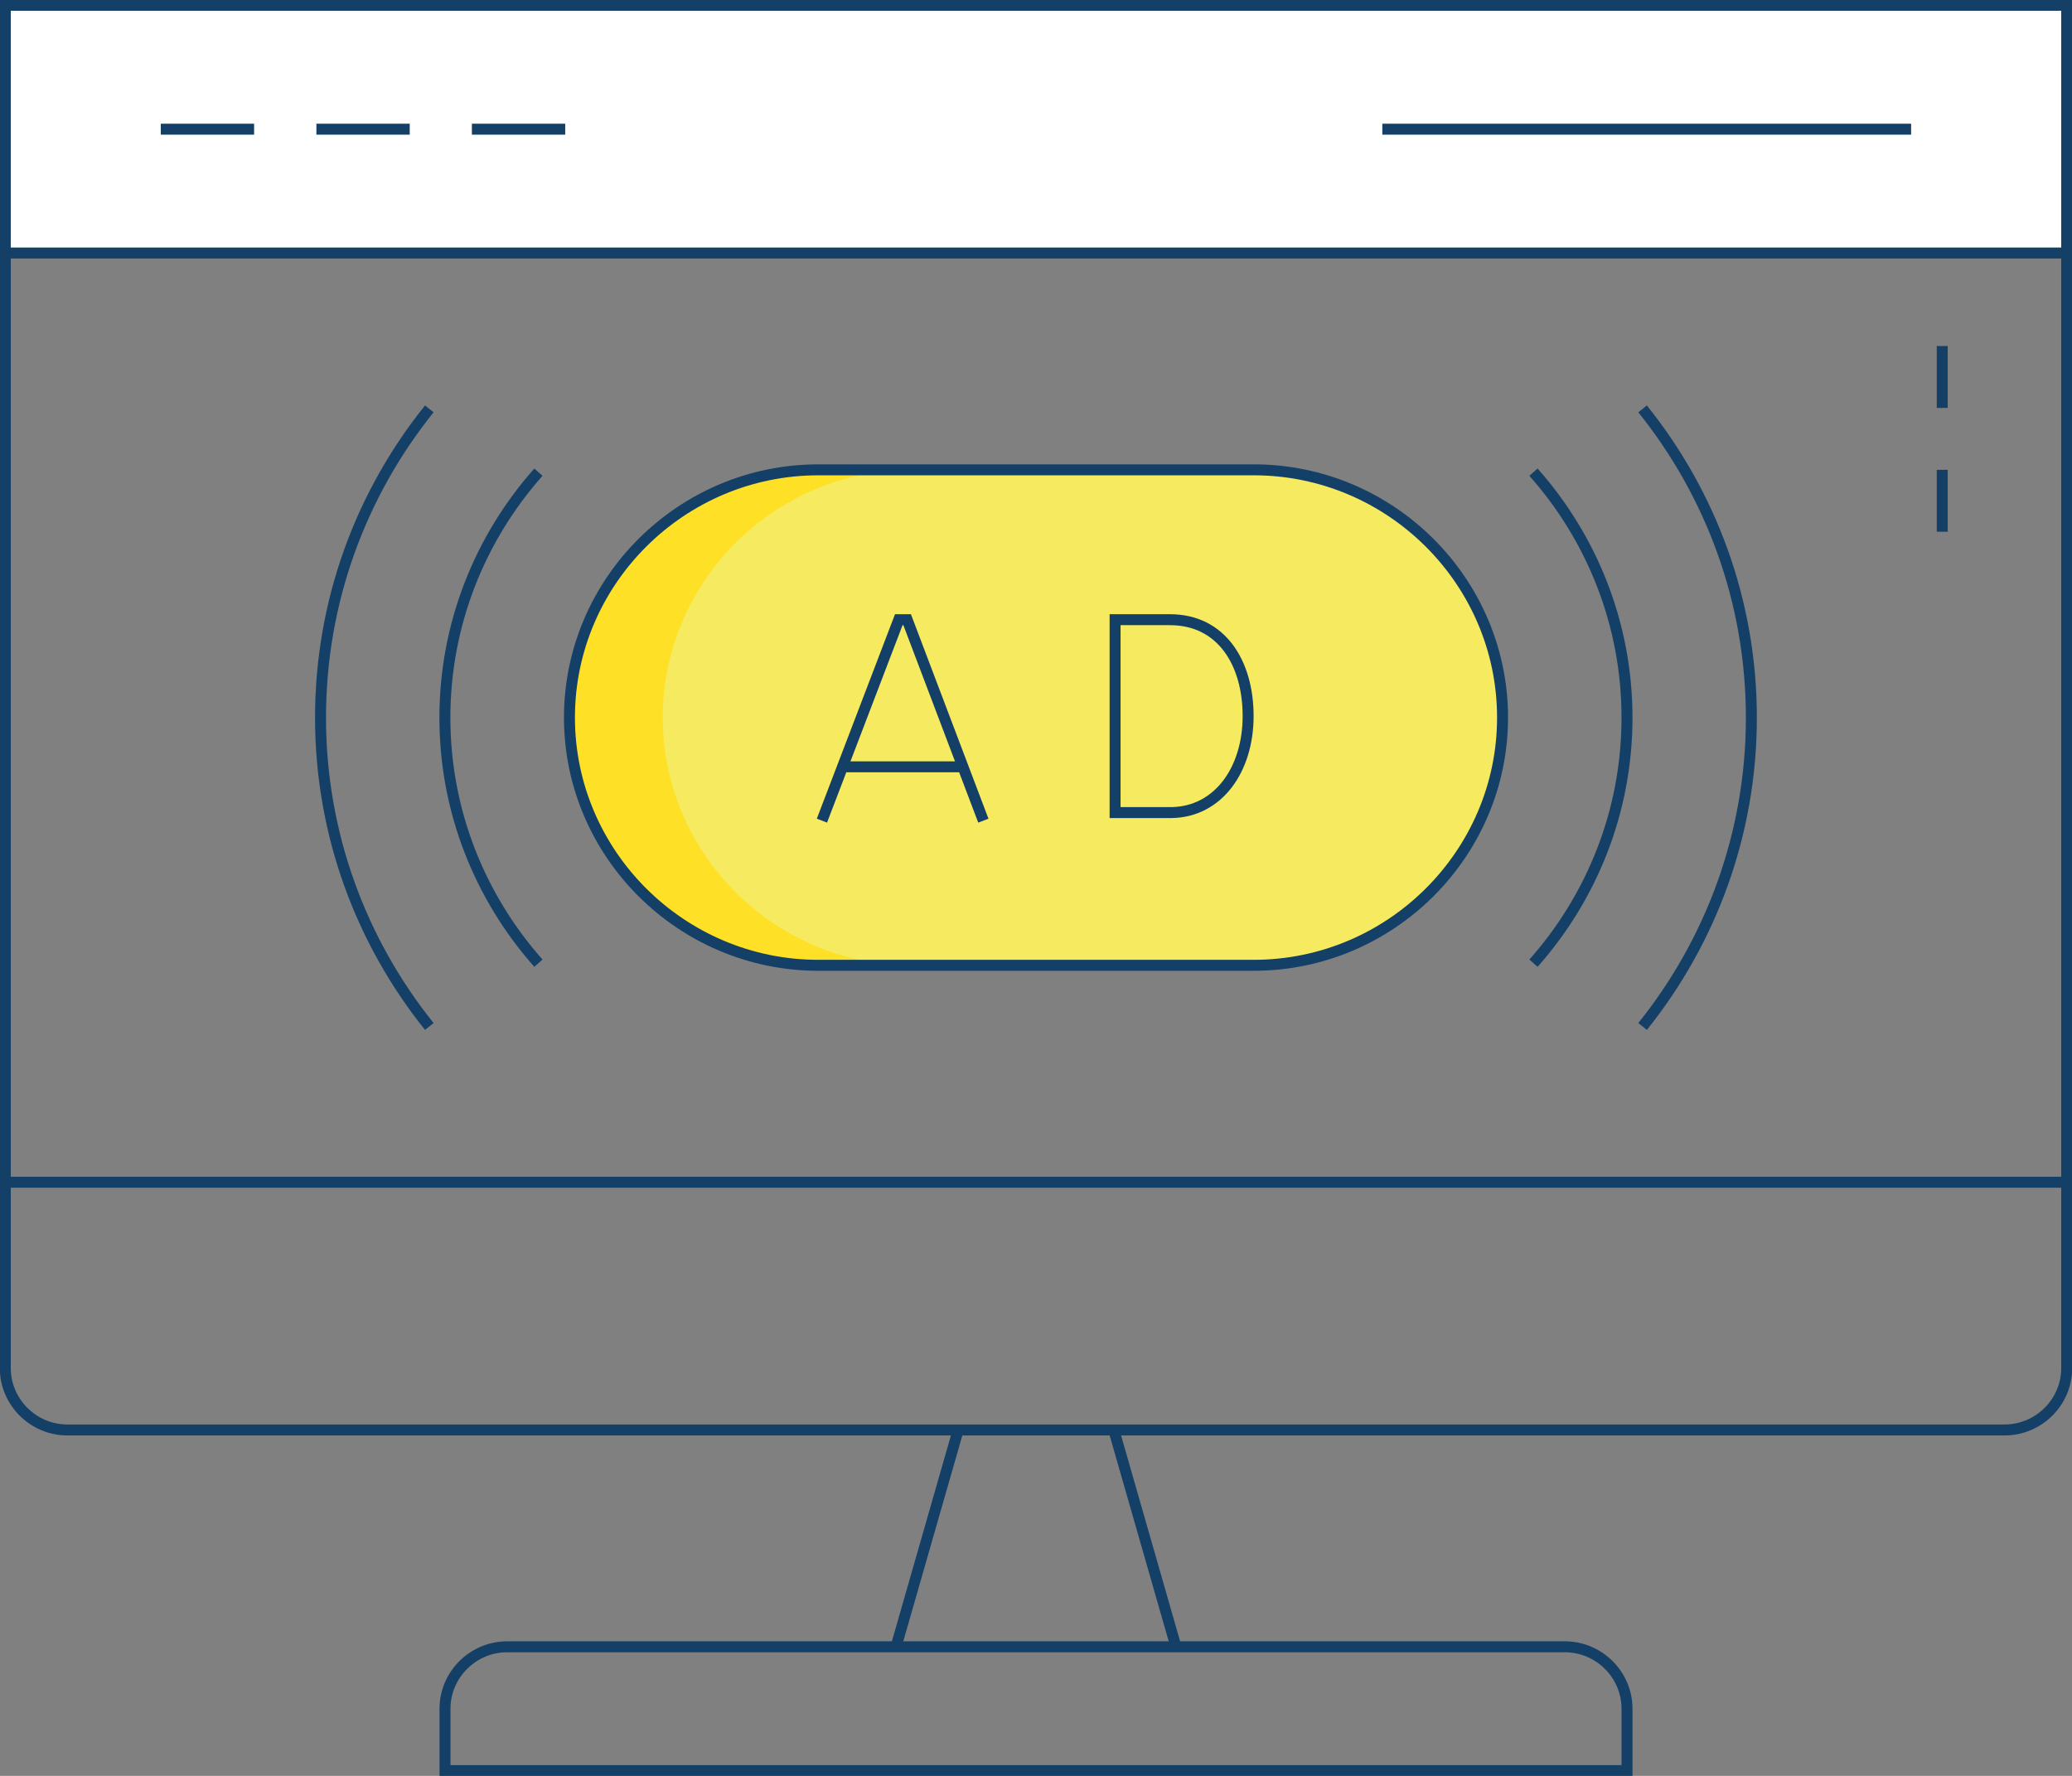
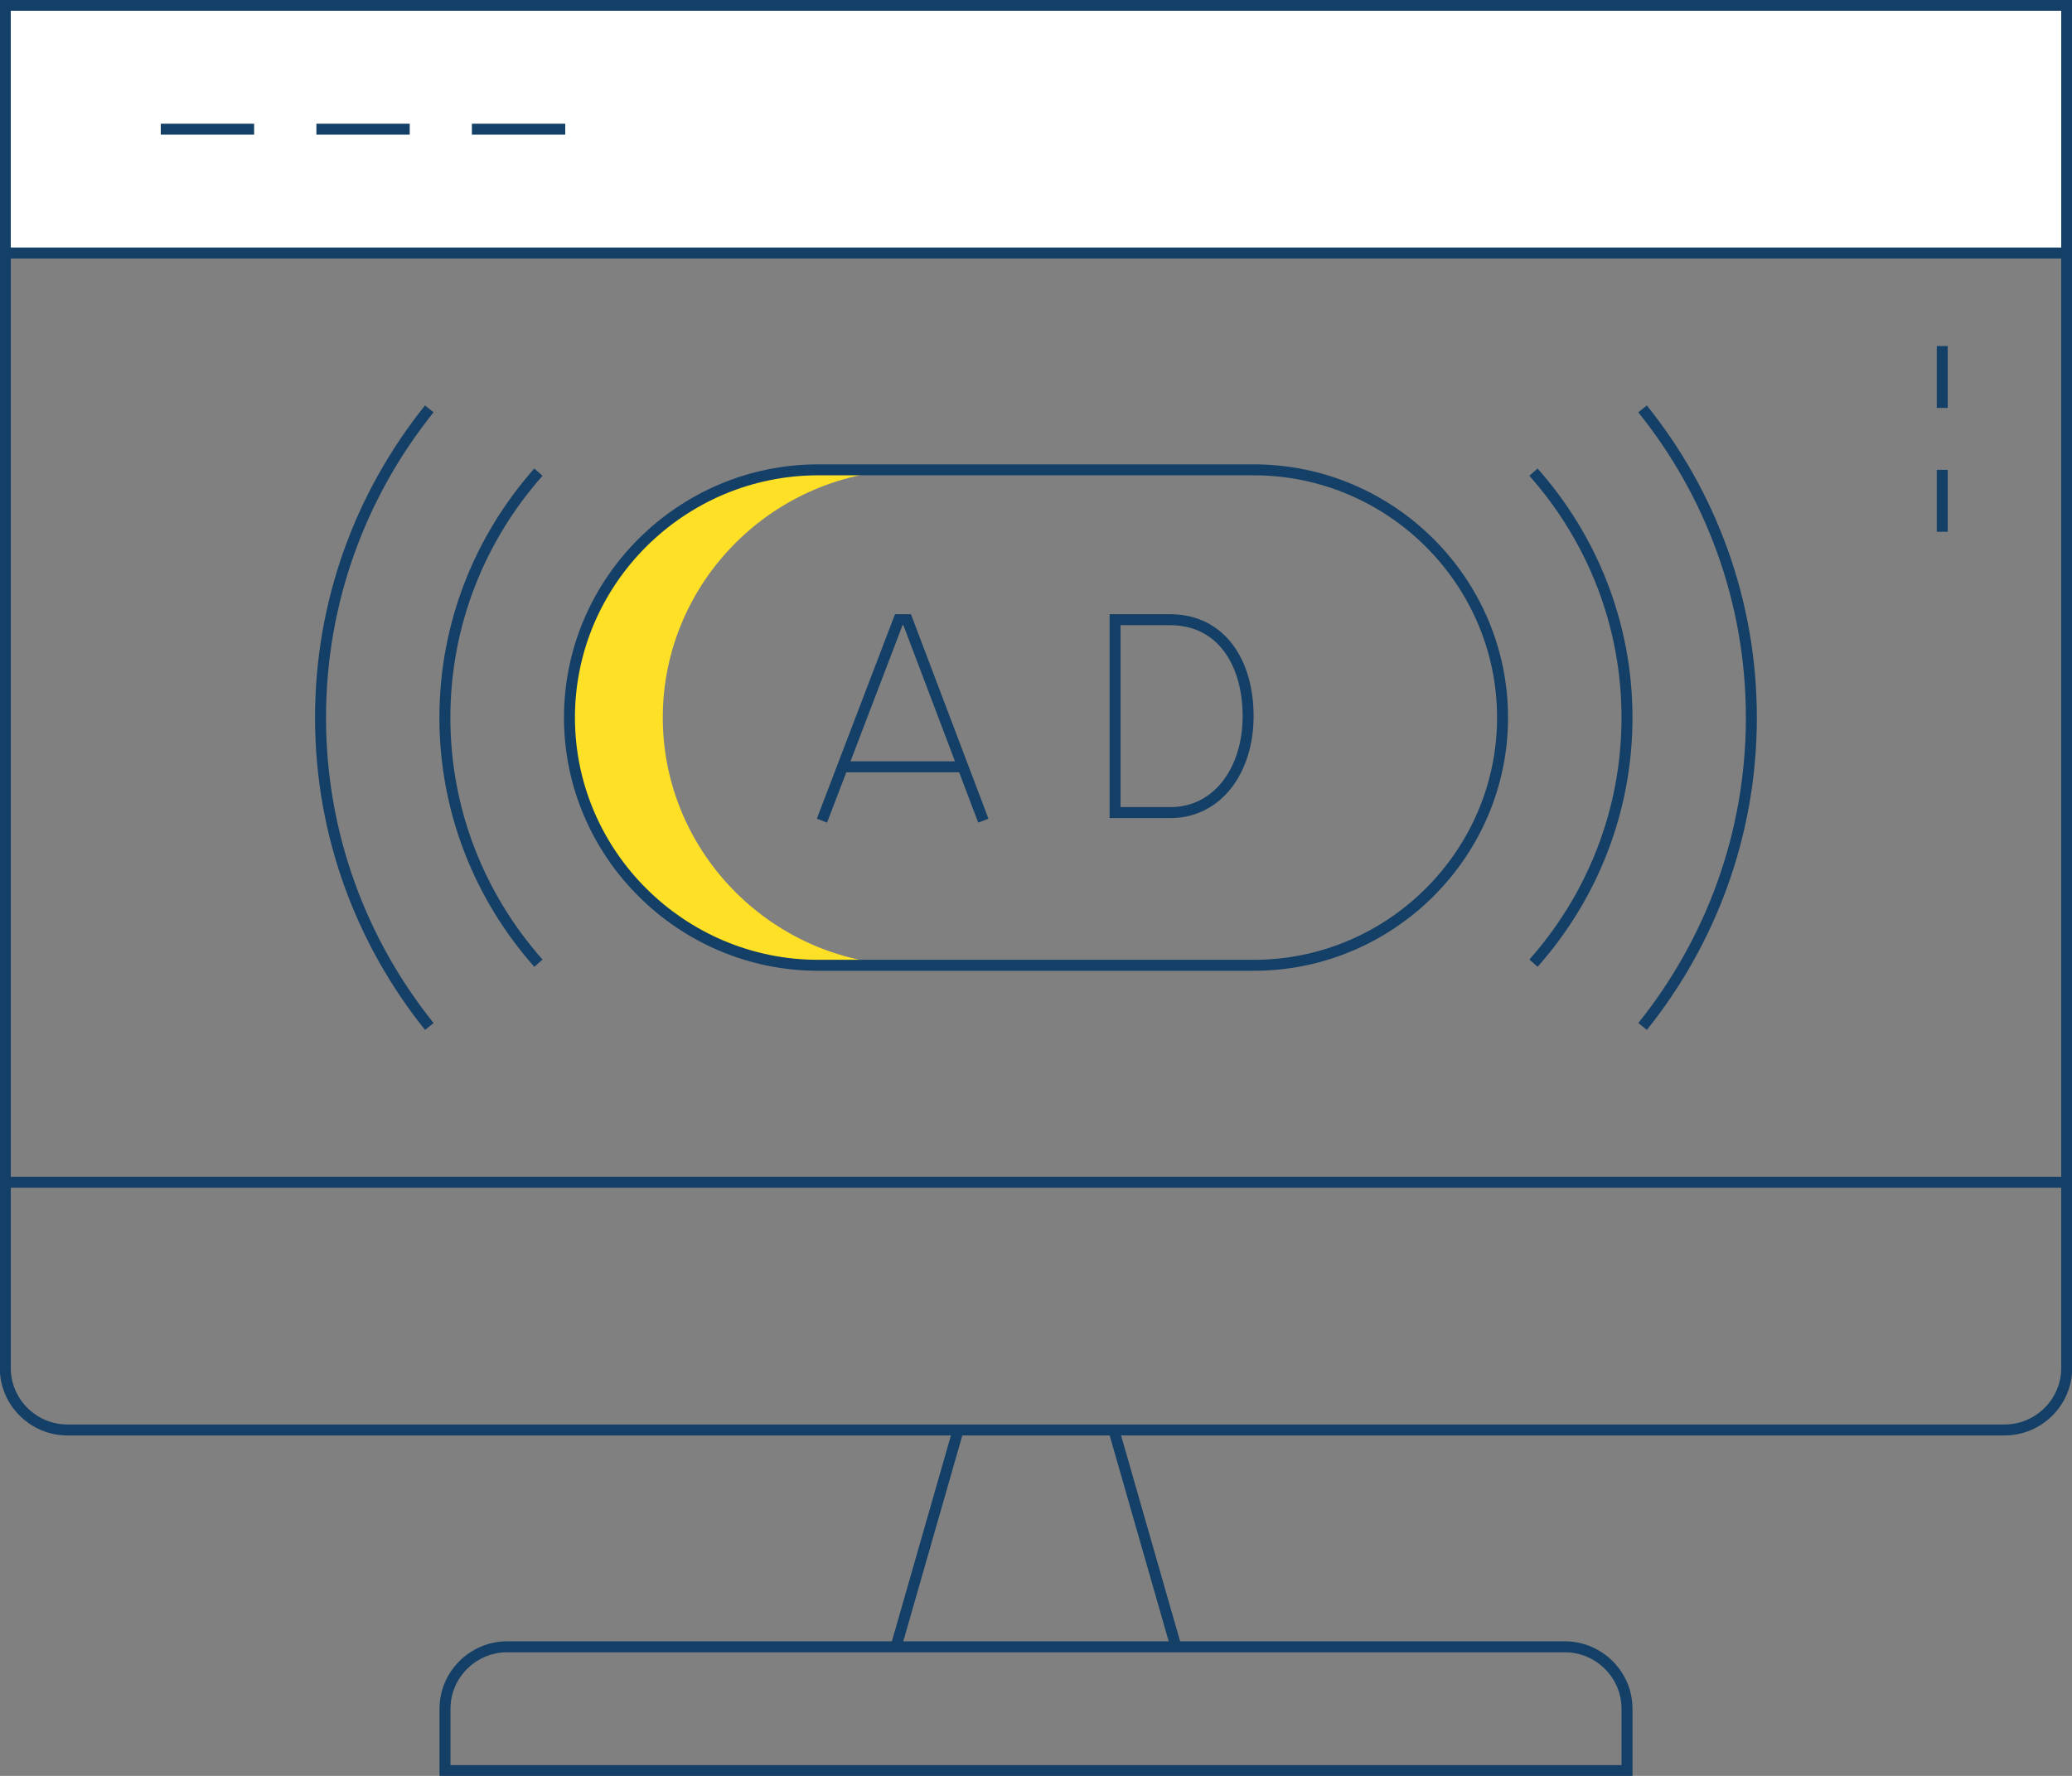
<svg xmlns="http://www.w3.org/2000/svg" width="189" height="162" viewBox="0 0 189 162" fill="none">
  <rect x="0" y="0" width="189" height="162" fill="#808080" stroke="none" />
  <g clip-path="url(#clip0_6035_155)">
-     <path fill-rule="evenodd" clip-rule="evenodd" d="M137.057 65.458C137.057 53.028 126.844 42.859 114.36 42.859H74.64C62.156 42.859 51.943 53.028 51.943 65.458C51.943 77.888 62.156 88.057 74.64 88.057H114.36C126.844 88.057 137.057 77.888 137.057 65.458Z" fill="#F6EB60" />
    <path d="M188.517 0.481H0.483V23.08H188.517V0.481Z" fill="white" />
    <path fill-rule="evenodd" clip-rule="evenodd" d="M83.152 42.859H74.64C62.156 42.859 51.943 53.028 51.943 65.458C51.943 77.888 62.156 88.057 74.64 88.057H83.152C70.668 88.057 60.456 77.888 60.456 65.458C60.456 53.028 70.668 42.859 83.152 42.859Z" fill="#FEE026" />
    <path d="M0.483 107.846H188.517M0.483 23.08H188.517" stroke="#143F66" stroke-miterlimit="22.93" />
    <path d="M107.268 150.224L101.597 130.445M81.731 150.224L87.403 130.445" stroke="#143F66" stroke-miterlimit="22.93" />
    <path d="M28.861 11.785H37.373M43.044 11.785H51.557M14.667 11.785H23.179" stroke="#143F66" stroke-miterlimit="22.93" />
-     <path d="M126.091 11.785H174.324" stroke="#143F66" stroke-miterlimit="22.93" />
    <path d="M177.164 37.212V31.565M177.164 48.507V42.859" stroke="#143F66" stroke-miterlimit="22.93" />
    <path d="M75.152 74.395L81.983 56.53H82.747L89.52 74.395" stroke="#143F66" stroke-miterlimit="10" stroke-linecap="square" />
    <path d="M77.278 69.951H87.424" stroke="#143F66" stroke-linecap="round" stroke-linejoin="bevel" />
    <path d="M113.849 65.333C113.849 70.182 111.144 74.059 106.864 74.126H101.714V56.53H106.719C111.424 56.53 113.849 60.475 113.849 65.323V65.333Z" stroke="#143F66" stroke-miterlimit="10" stroke-linecap="square" />
    <path d="M74.64 42.859H114.36C126.844 42.859 137.057 53.028 137.057 65.458C137.057 77.888 126.844 88.057 114.36 88.057H74.64C62.156 88.057 51.943 77.888 51.943 65.458C51.943 53.028 62.156 42.859 74.64 42.859Z" stroke="#143F66" stroke-miterlimit="22.93" />
    <path d="M149.83 37.299C156.042 45.034 159.753 54.827 159.753 65.468C159.753 76.108 156.033 85.902 149.83 93.637M39.16 37.299C32.947 45.034 29.237 54.827 29.237 65.468C29.237 76.108 32.957 85.902 39.16 93.637M49.112 87.864C43.808 81.88 40.581 74.04 40.581 65.468C40.581 56.896 43.808 49.055 49.112 43.071M139.878 87.864C145.182 81.88 148.409 74.04 148.409 65.468C148.409 56.896 145.182 49.055 139.878 43.071" stroke="#143F66" stroke-miterlimit="22.93" />
    <path d="M134.226 161.519H148.41V155.872C148.41 152.764 145.85 150.224 142.738 150.224H46.263C43.142 150.224 40.591 152.774 40.591 155.872V161.519H137.105" stroke="#143F66" stroke-miterlimit="22.93" />
    <path d="M0.483 44.716V0.481H188.517V124.797C188.517 127.905 185.966 130.445 182.846 130.445H6.155C3.034 130.445 0.483 127.905 0.483 124.797V42.859" stroke="#143F66" stroke-miterlimit="22.93" />
  </g>
  <defs>
    <clipPath id="clip0_6035_155">
      <rect width="189" height="162" fill="white" />
    </clipPath>
  </defs>
</svg>